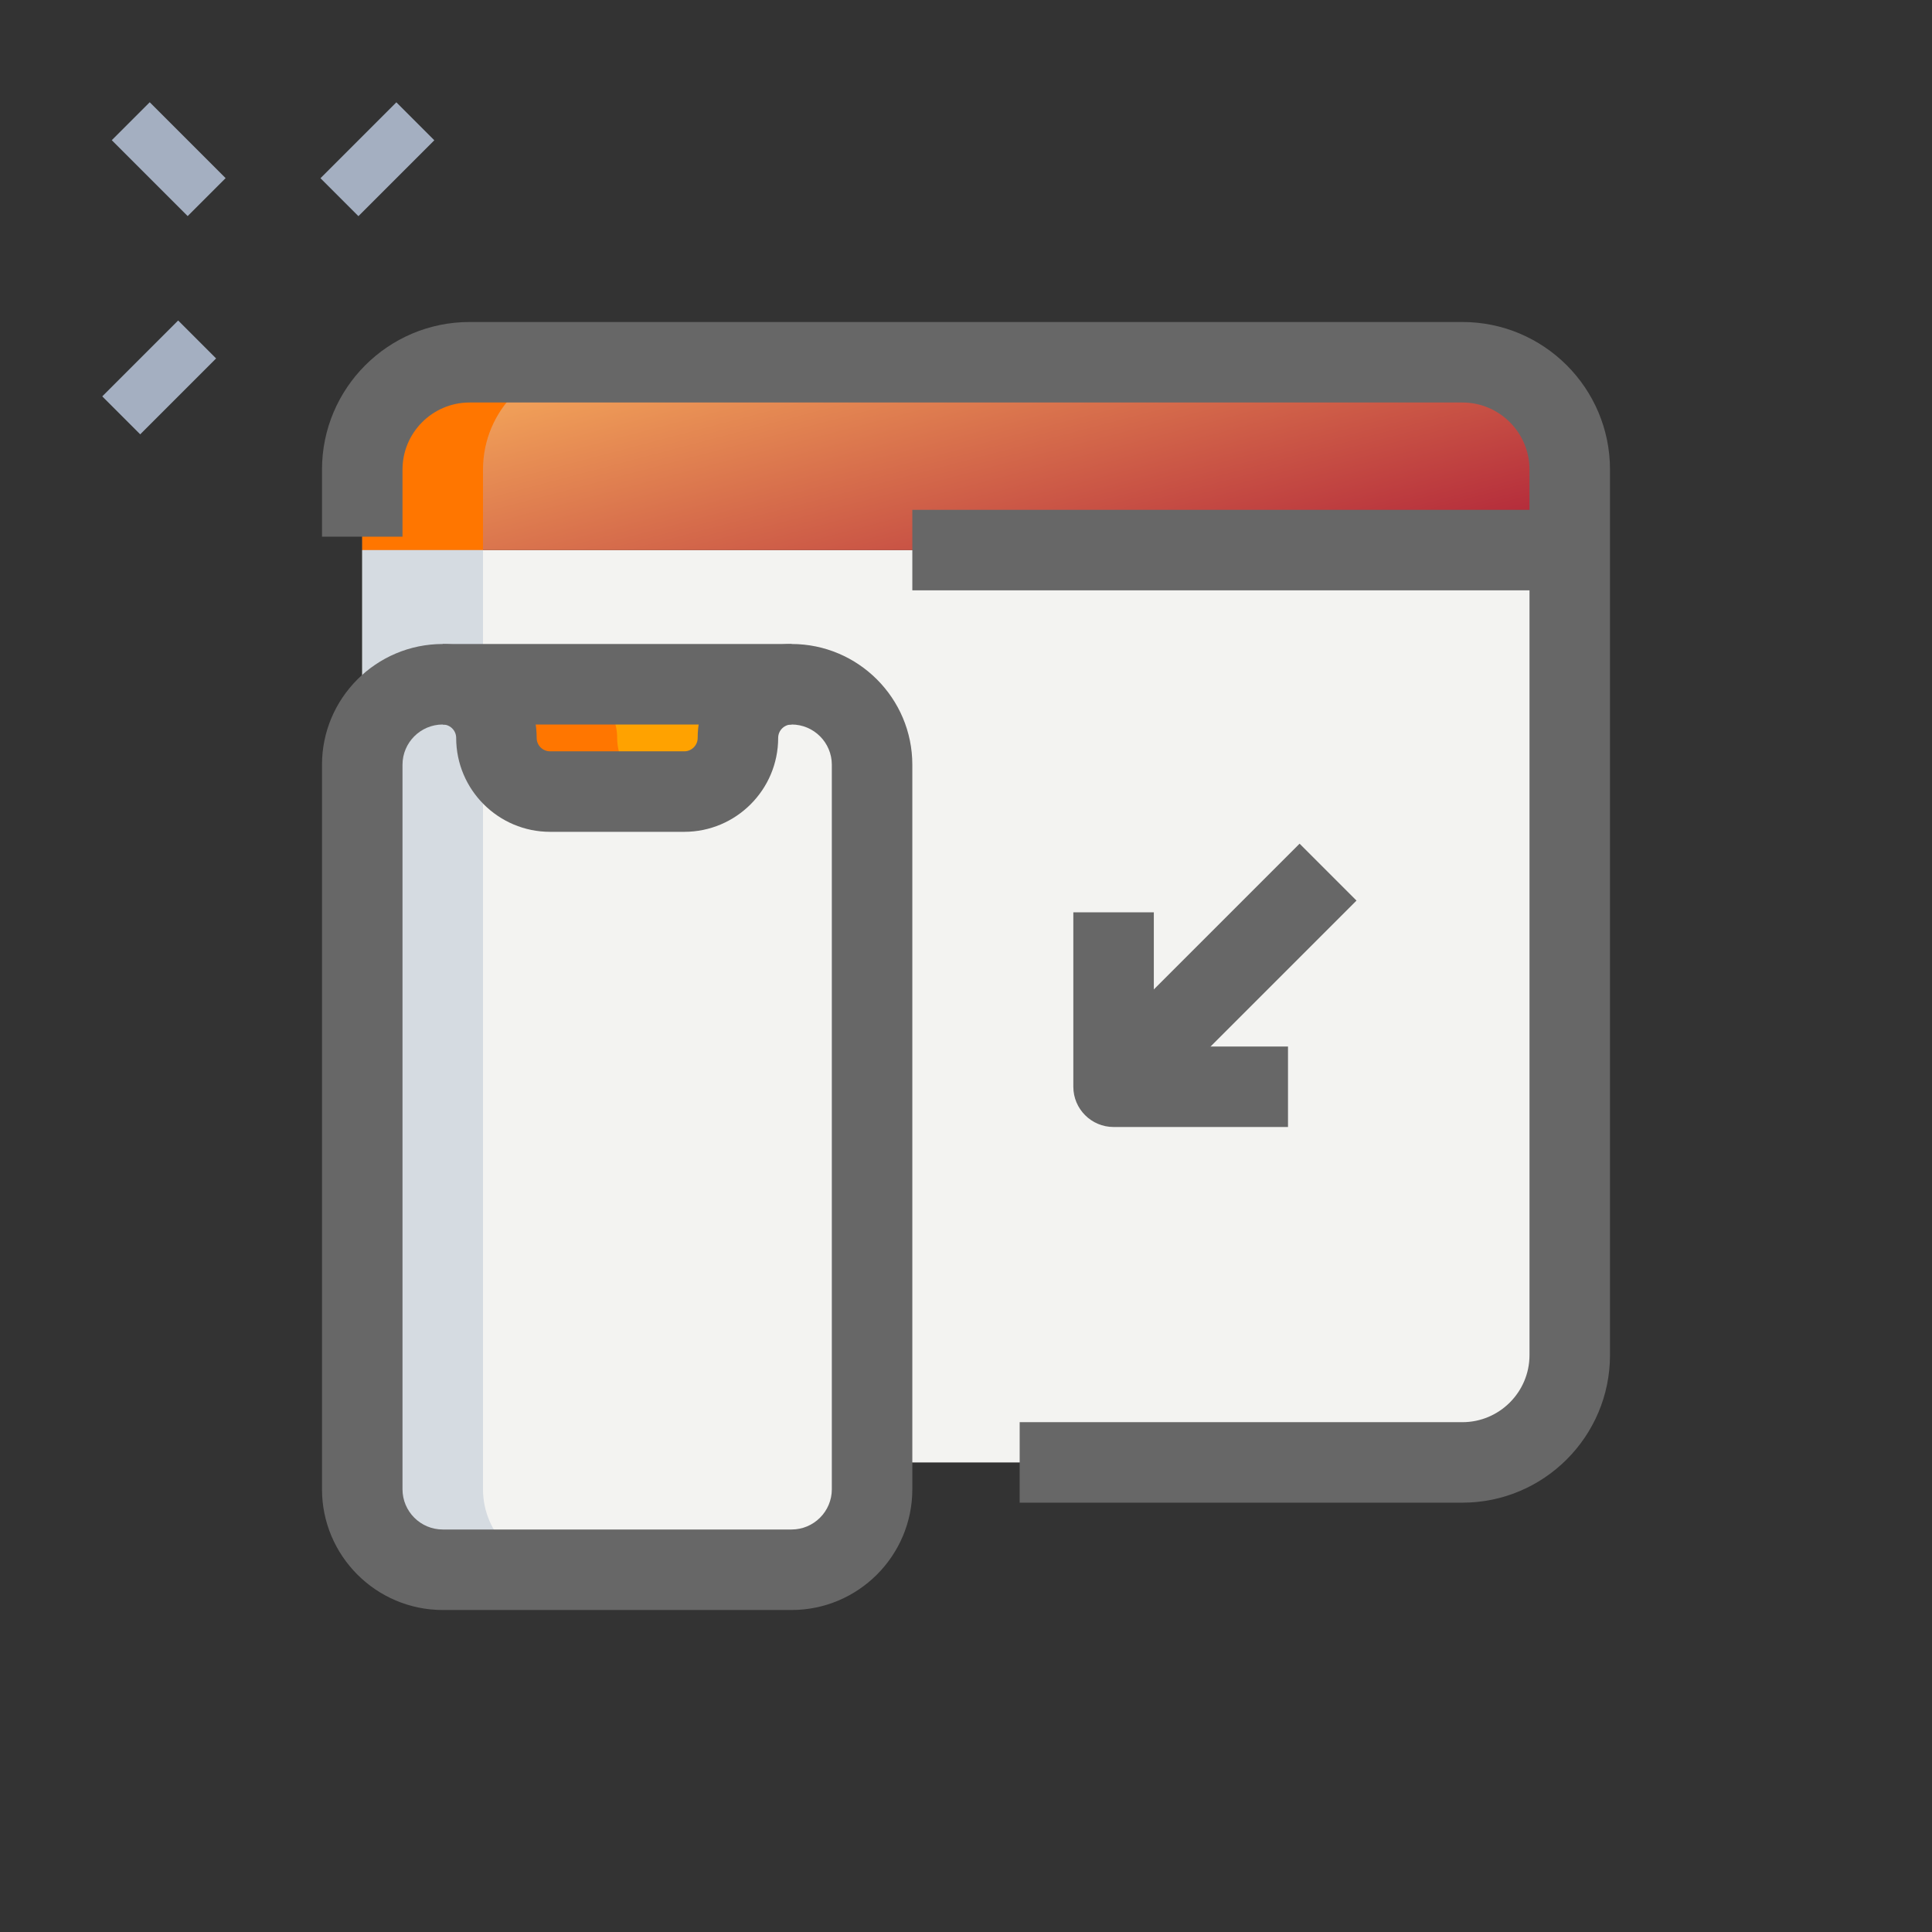
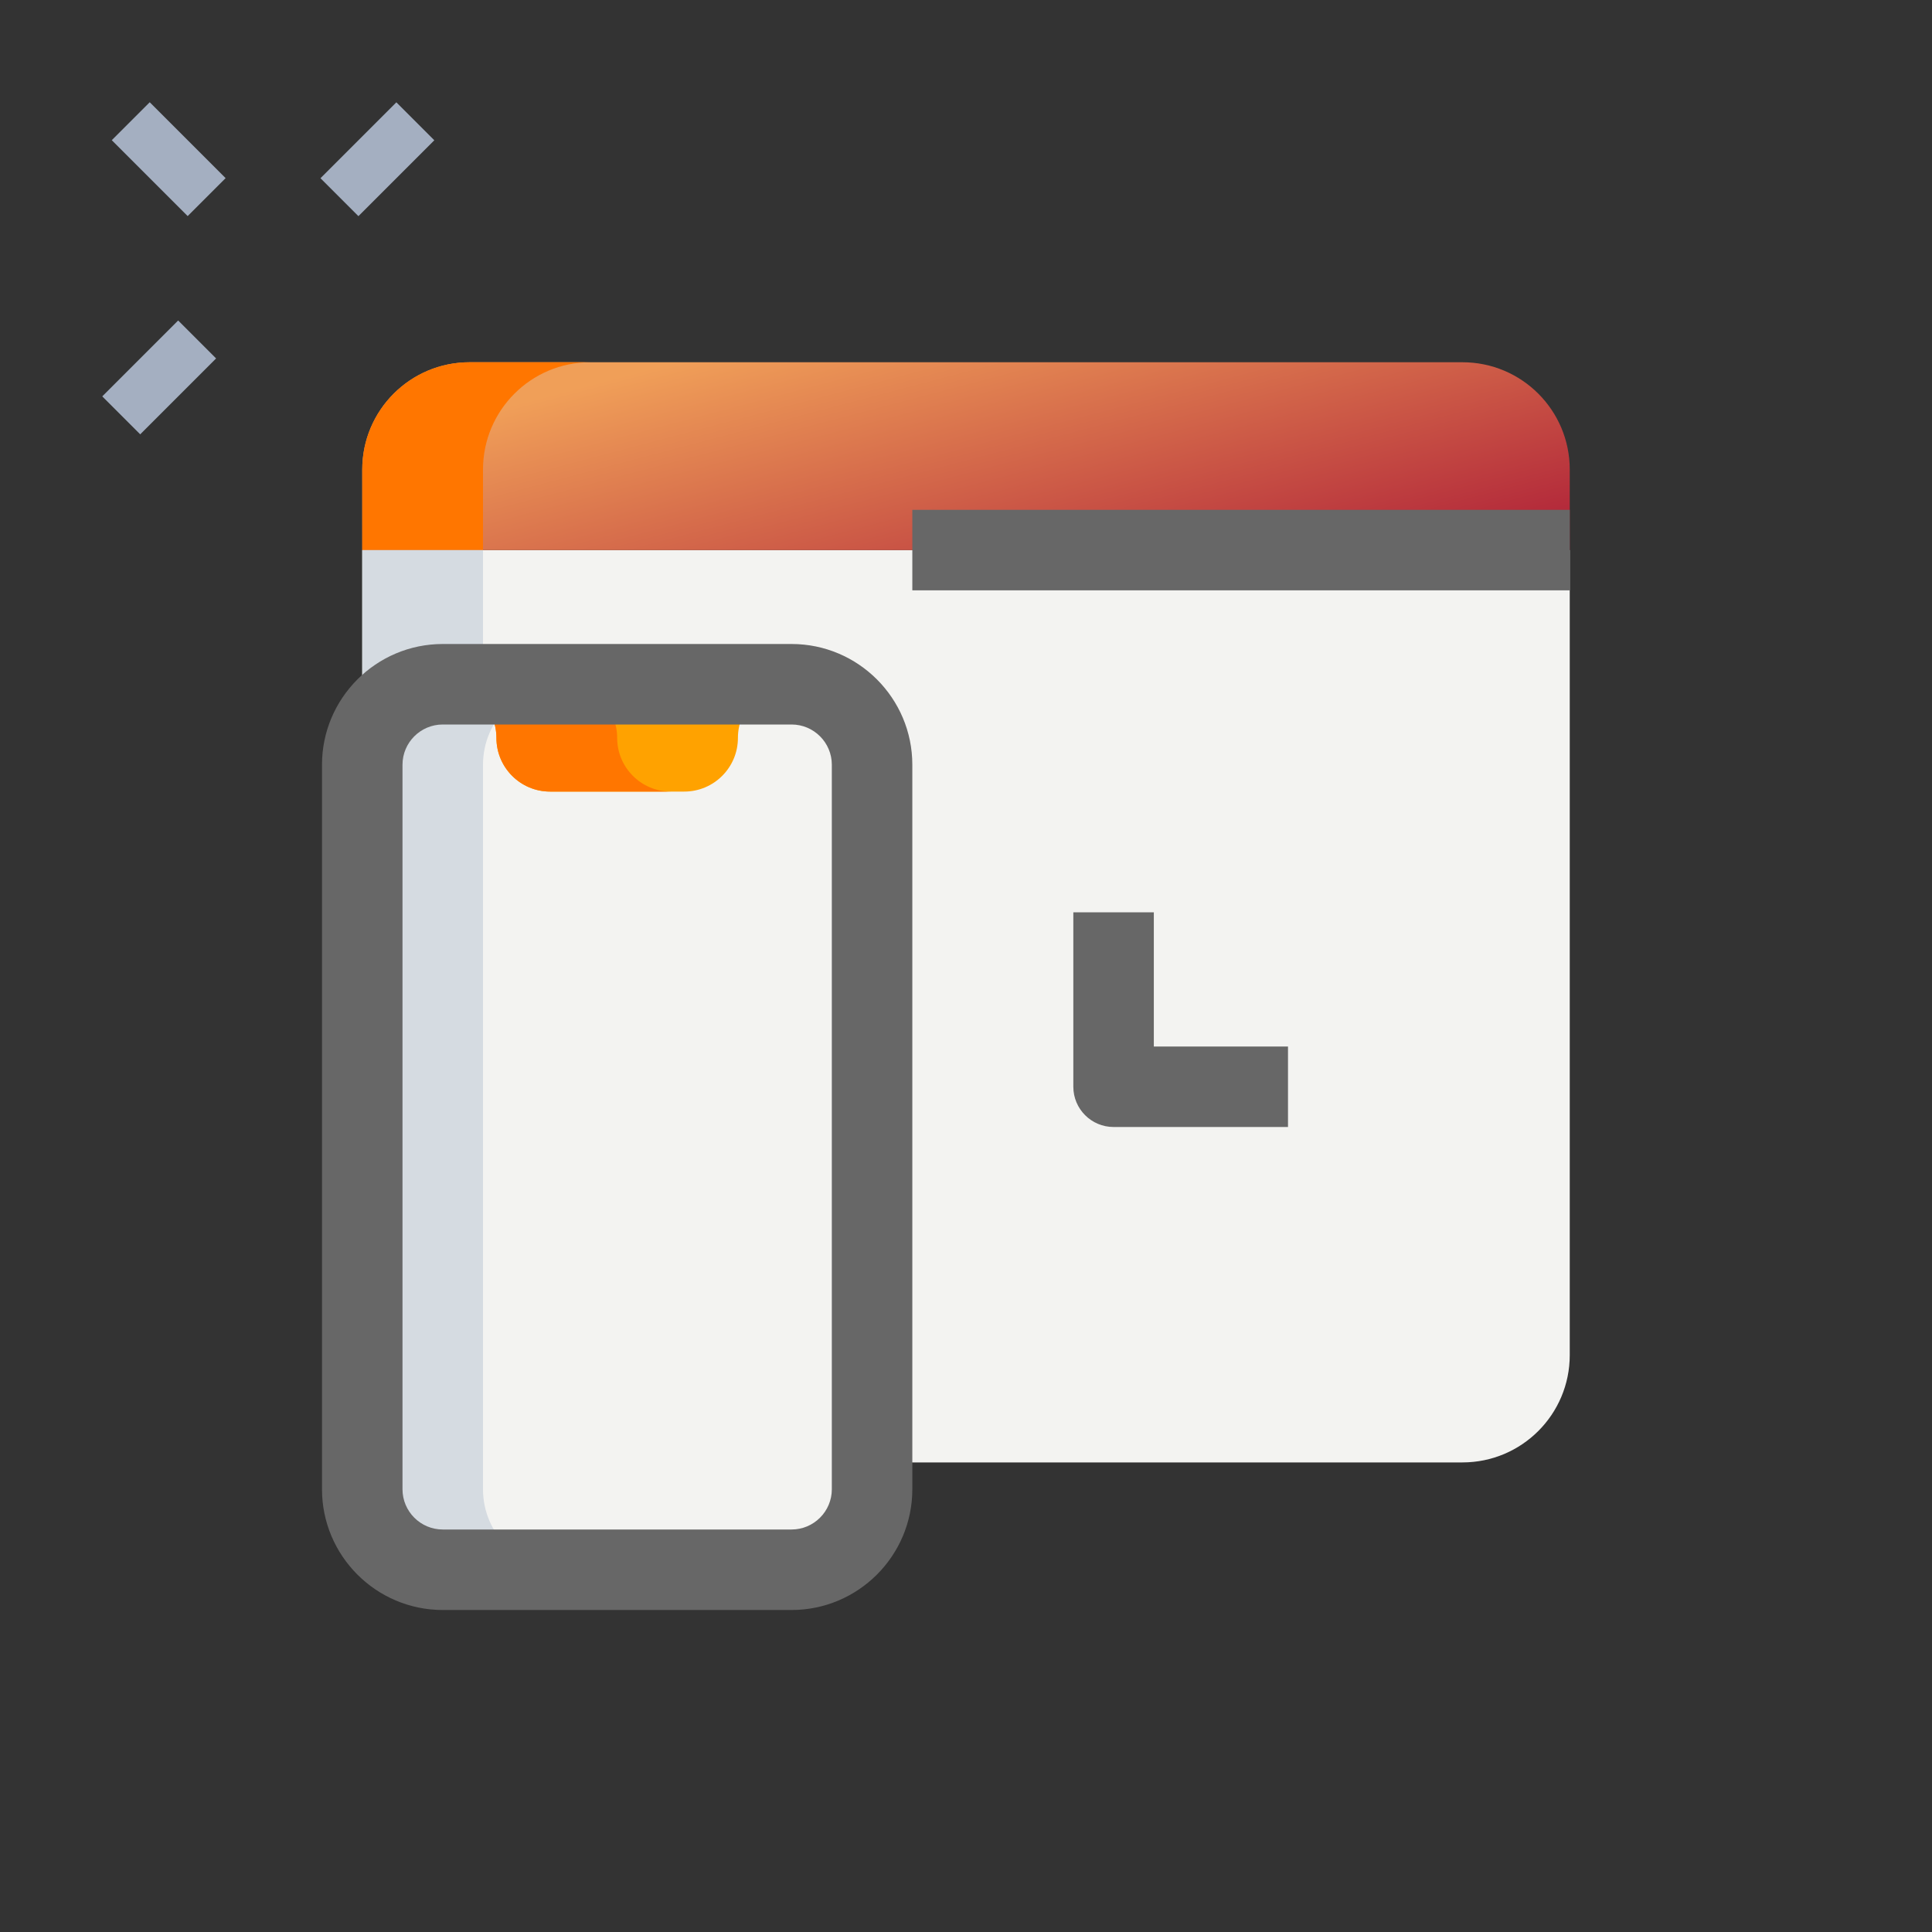
<svg xmlns="http://www.w3.org/2000/svg" width="150" height="150" viewBox="0 0 150 150" fill="none">
  <rect x="0" y="0" width="150" height="150" fill="#333333" stroke="none" />
  <path d="M24.881 13.837L30.773 7.944L33.72 10.891L27.827 16.783L24.881 13.837Z" fill="#A4AFC1" />
  <path d="M7.939 30.775L13.832 24.883L16.778 27.829L10.886 33.722L7.939 30.775Z" fill="#A4AFC1" />
  <path d="M8.679 10.885L11.625 7.938L17.517 13.831L14.571 16.777L8.679 10.885Z" fill="#A4AFC1" />
  <path d="M113.542 113.542H36.458C31.854 113.542 28.125 109.813 28.125 105.208V42.709H121.875V105.208C121.875 109.813 118.146 113.542 113.542 113.542Z" fill="#F3F3F1" />
  <path d="M28.125 42.708H121.875V36.458C121.875 31.854 118.146 28.125 113.542 28.125H36.458C31.854 28.125 28.125 31.854 28.125 36.458V42.708Z" fill="url(#paint0_linear_8385_9896)" fill-opacity="0.98" />
  <path d="M28.125 115.625C28.125 119.075 30.925 121.875 34.375 121.875H61.458C64.908 121.875 67.708 119.075 67.708 115.625V59.375C67.708 55.925 64.908 53.125 61.458 53.125H34.375C30.925 53.125 28.125 55.925 28.125 59.375V115.625Z" fill="#F3F3F1" />
  <path d="M61.458 53.125C59.158 53.125 57.292 54.992 57.292 57.292C57.292 59.592 55.425 61.458 53.125 61.458H42.708C40.408 61.458 38.542 59.592 38.542 57.292C38.542 54.992 36.675 53.125 34.375 53.125H61.458Z" fill="#FFA200" />
  <path d="M45.833 28.125H36.458C31.854 28.125 28.125 31.854 28.125 36.458V42.708H37.5V36.458C37.5 31.854 41.229 28.125 45.833 28.125Z" fill="#FF7600" />
  <path d="M47.917 57.292C47.917 54.992 46.05 53.125 43.75 53.125H34.375C36.675 53.125 38.542 54.992 38.542 57.292C38.542 59.592 40.408 61.458 42.708 61.458H52.083C49.783 61.458 47.917 59.592 47.917 57.292Z" fill="#FF7600" />
  <path d="M37.5 115.625V59.375C37.5 55.925 40.3 53.125 43.75 53.125H34.375C30.925 53.125 28.125 55.925 28.125 59.375V115.625C28.125 119.075 30.925 121.875 34.375 121.875H43.75C40.3 121.875 37.5 119.075 37.5 115.625Z" fill="#D5DBE1" />
  <path d="M37.5 42.709V52.084L28.125 56.25V42.709H37.5Z" fill="#D5DBE1" />
-   <path d="M53.125 64.583H42.708C38.688 64.583 35.417 61.312 35.417 57.292C35.417 56.717 34.95 56.25 34.375 56.25V50C38.396 50 41.667 53.271 41.667 57.292C41.667 57.867 42.133 58.333 42.708 58.333H53.125C53.7 58.333 54.167 57.867 54.167 57.292C54.167 53.271 57.438 50 61.458 50V56.25C60.883 56.25 60.417 56.717 60.417 57.292C60.417 61.312 57.146 64.583 53.125 64.583Z" fill="#676767" />
  <path d="M61.458 125H34.375C29.208 125 25 120.796 25 115.625V59.375C25 54.204 29.208 50 34.375 50H61.458C66.625 50 70.833 54.204 70.833 59.375V115.625C70.833 120.796 66.625 125 61.458 125ZM34.375 56.25C32.654 56.25 31.25 57.65 31.25 59.375V115.625C31.25 117.35 32.654 118.75 34.375 118.75H61.458C63.179 118.75 64.583 117.35 64.583 115.625V59.375C64.583 57.65 63.179 56.25 61.458 56.25H34.375Z" fill="#676767" />
-   <path d="M113.542 116.667H79.167V110.417H113.542C116.412 110.417 118.75 108.079 118.75 105.208V36.458C118.75 33.587 116.412 31.25 113.542 31.25H36.458C33.587 31.25 31.25 33.587 31.25 36.458V41.667H25V36.458C25 30.137 30.137 25 36.458 25H113.542C119.862 25 125 30.137 125 36.458V105.208C125 111.529 119.862 116.667 113.542 116.667Z" fill="#676767" />
  <path d="M70.833 39.584H121.875V45.834H70.833V39.584Z" fill="#676767" />
-   <path d="M85.274 81.127L100.899 65.503L105.318 69.922L89.694 85.546L85.274 81.127Z" fill="#676767" />
  <path d="M100 87.5H86.458C84.733 87.5 83.333 86.1 83.333 84.375V70.834H89.583V81.25H100V87.5Z" fill="#676767" />
  <defs>
    <linearGradient id="paint0_linear_8385_9896" x1="44.153" y1="30.333" x2="54.021" y2="67.667" gradientUnits="userSpaceOnUse">
      <stop stop-color="#F4A159" />
      <stop offset="1" stop-color="#A10130" />
    </linearGradient>
  </defs>
</svg>